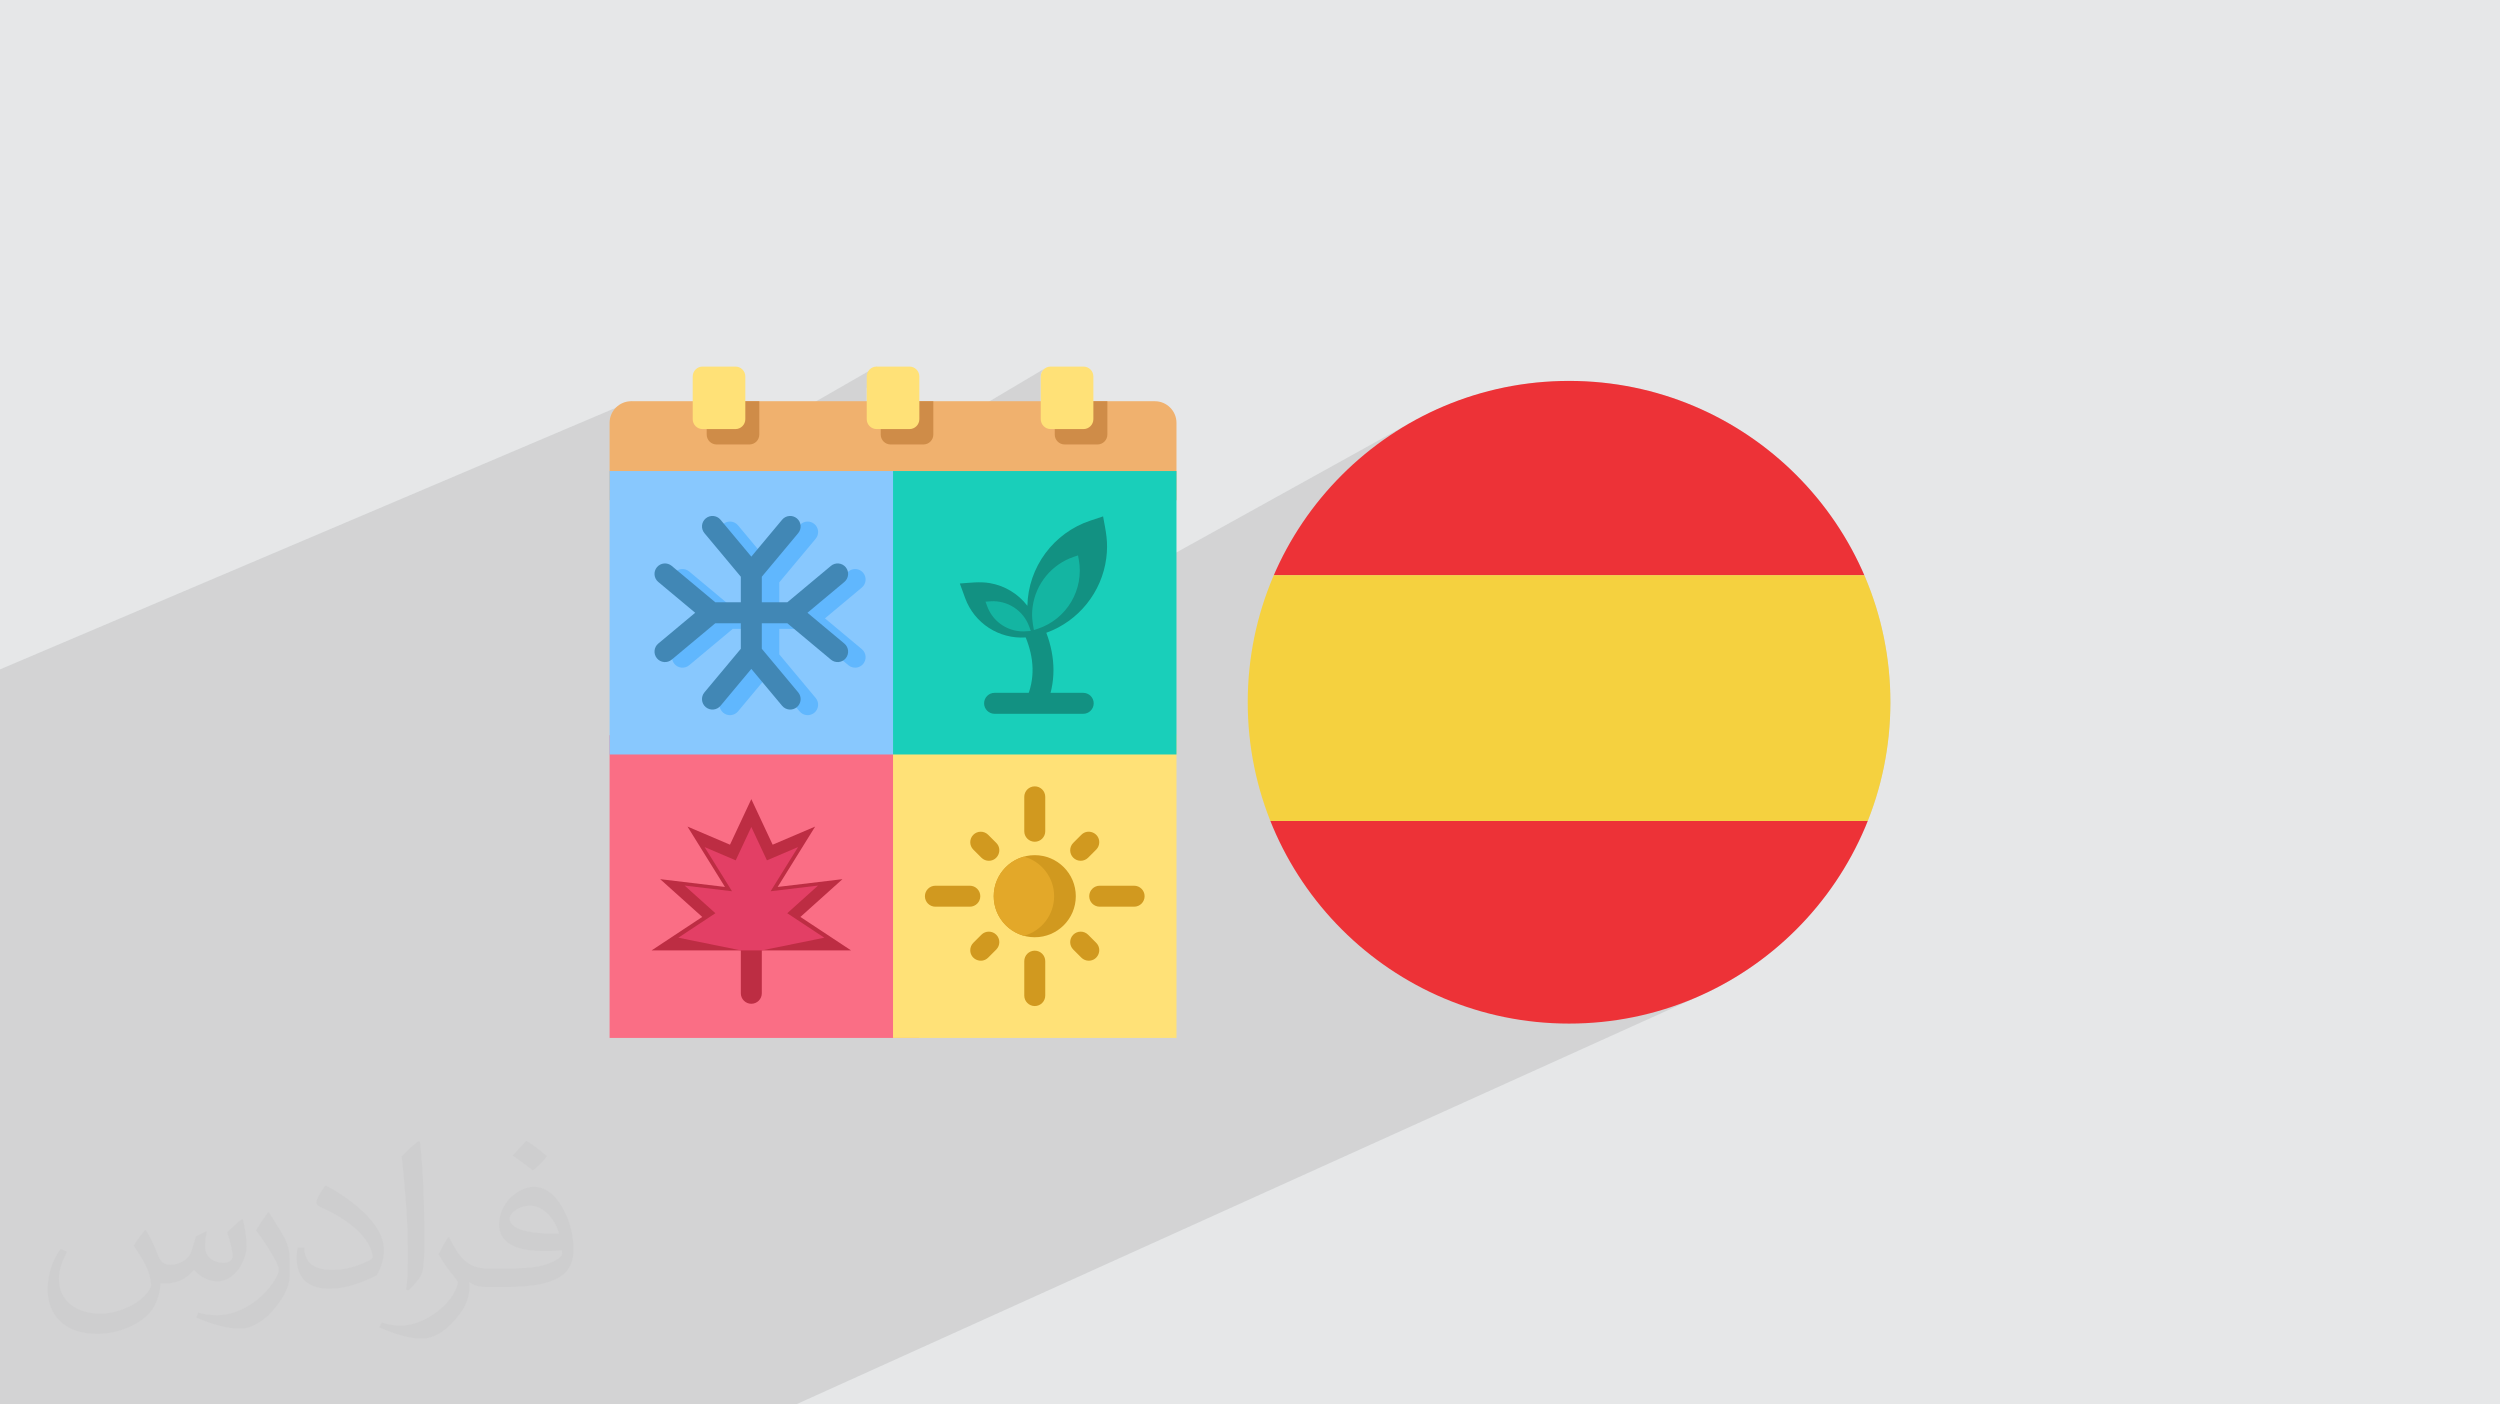
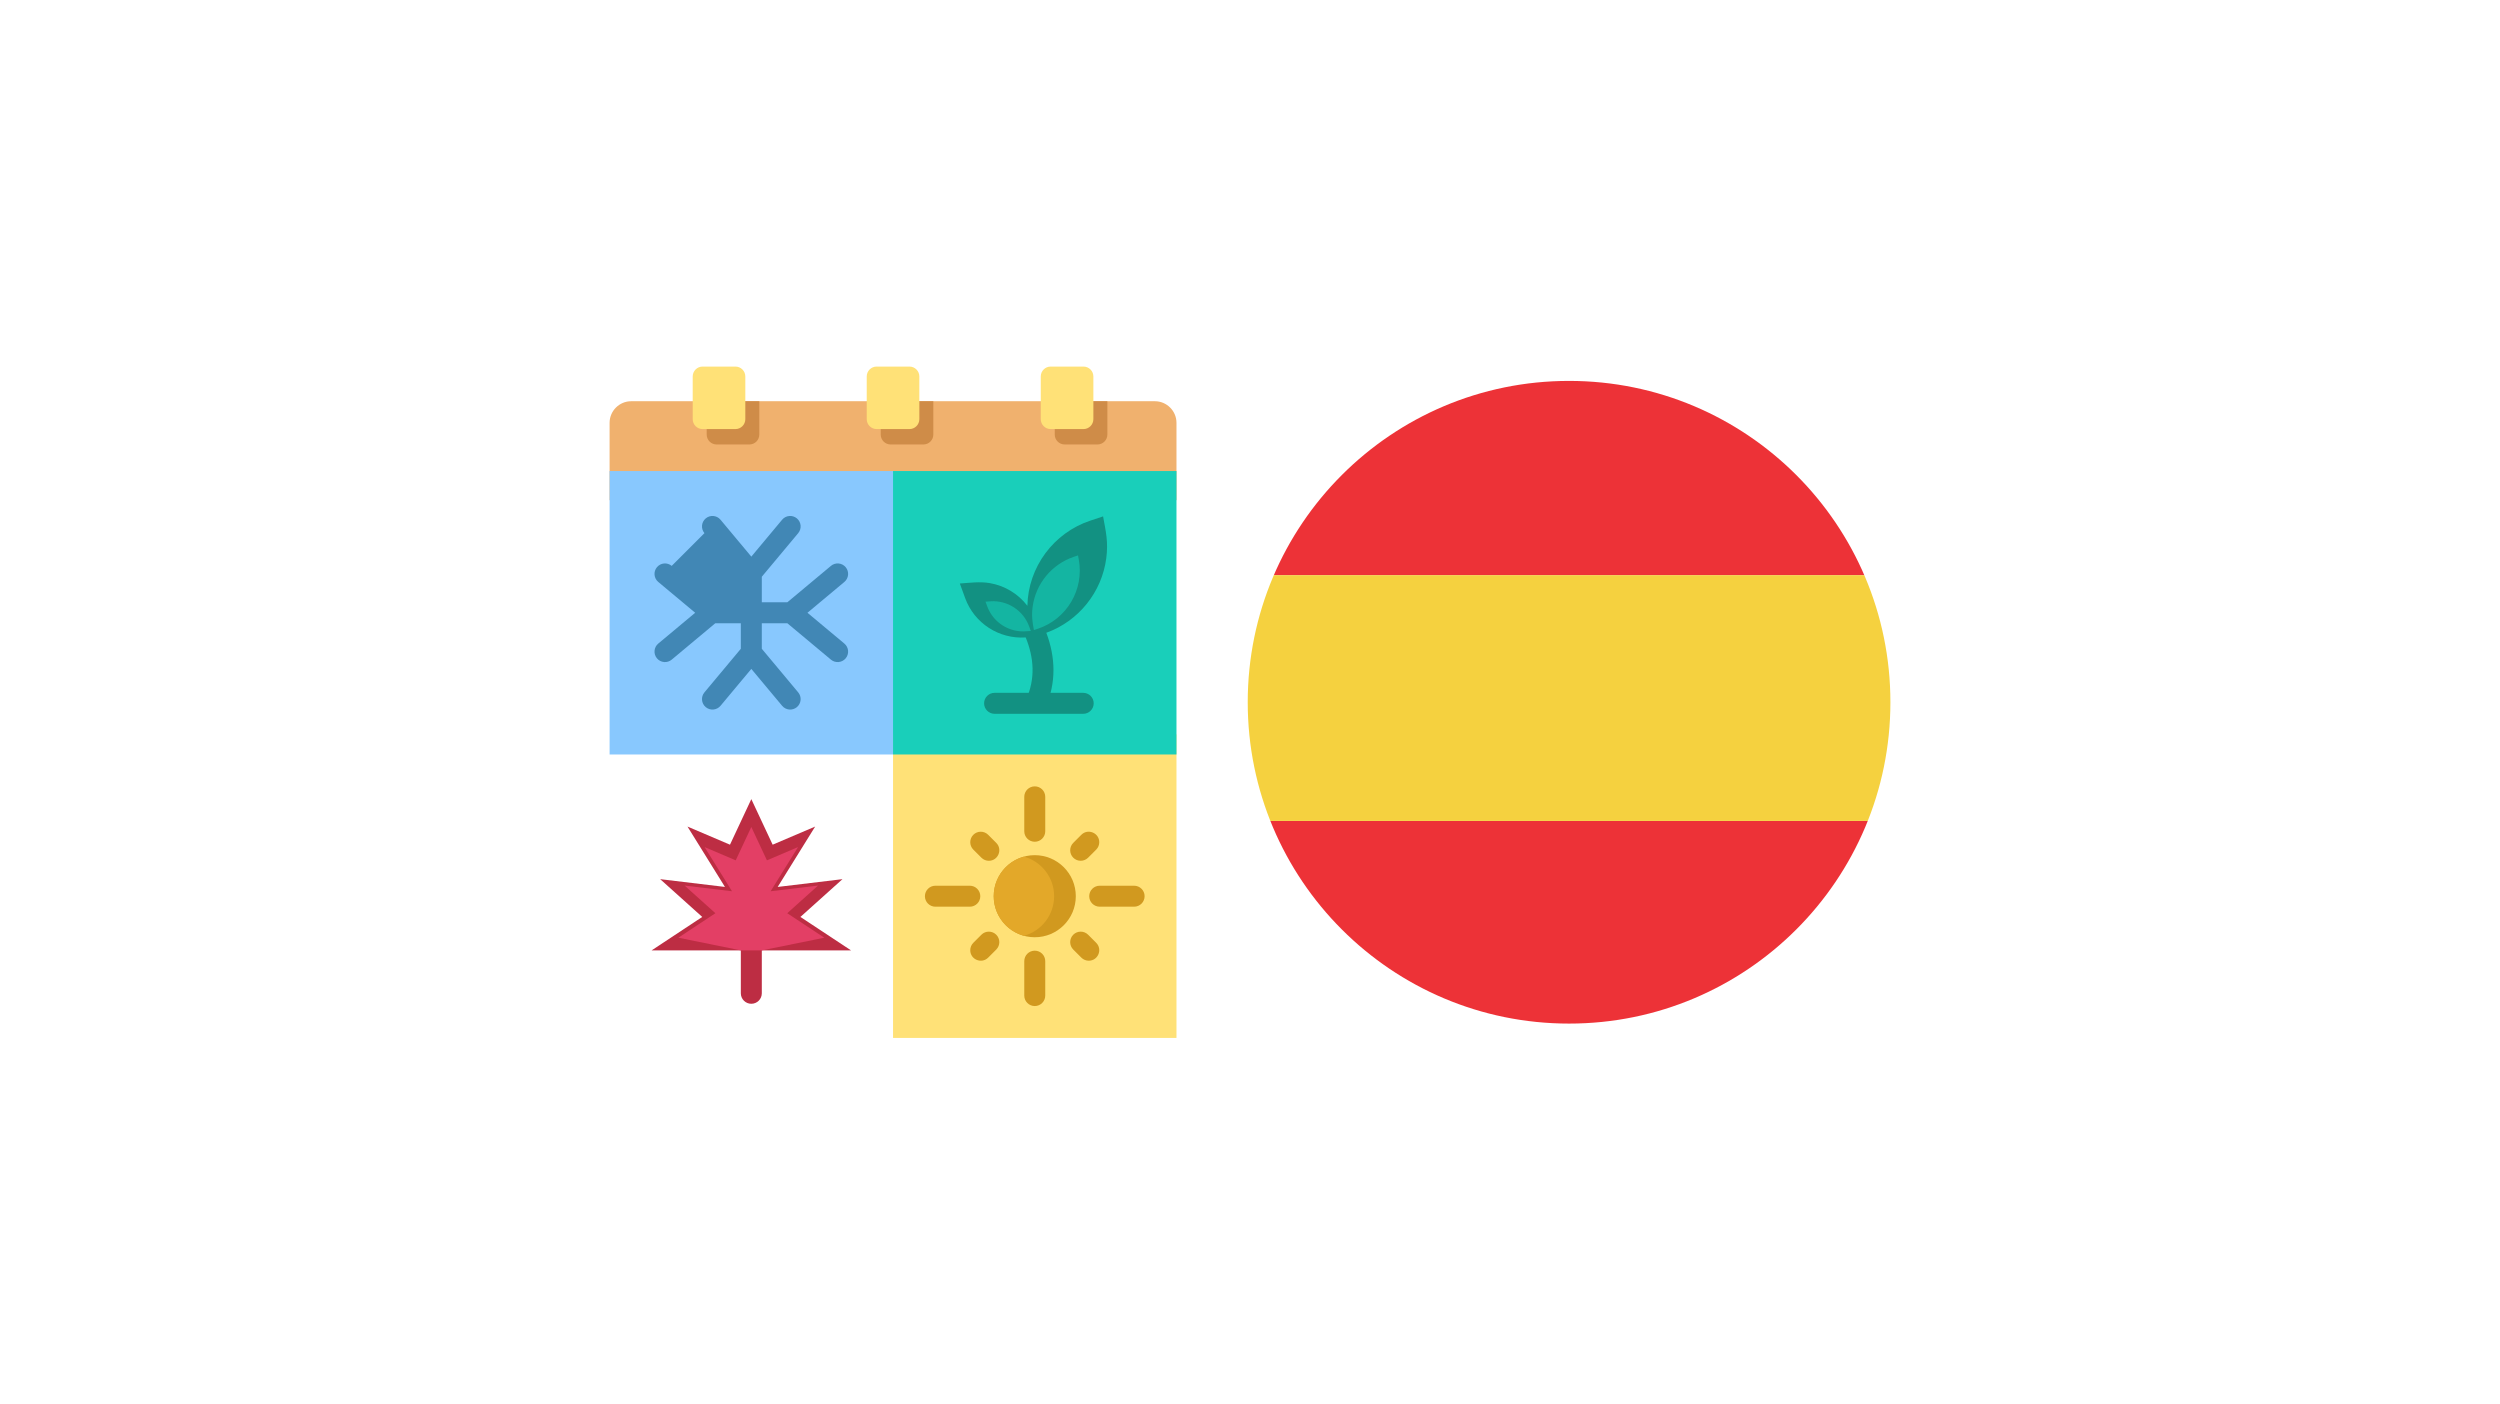
<svg xmlns="http://www.w3.org/2000/svg" xml:space="preserve" width="94.192mm" height="52.917mm" version="1.0" style="shape-rendering:geometricPrecision; text-rendering:geometricPrecision; image-rendering:optimizeQuality; fill-rule:evenodd; clip-rule:evenodd" viewBox="0 0 9404.92 5283.66">
  <defs>
    <style type="text/css">
   
    .fil19 {fill:none;fill-rule:nonzero}
    .fil15 {fill:#129182}
    .fil16 {fill:#14B5A2}
    .fil14 {fill:#19CFBA}
    .fil11 {fill:#4187B5}
    .fil10 {fill:#60B7FE}
    .fil9 {fill:#88C8FE}
    .fil4 {fill:#BD2D43}
    .fil7 {fill:#CF8C48}
    .fil12 {fill:#D1991F}
    .fil5 {fill:#E33F65}
    .fil13 {fill:#E3A829}
    .fil6 {fill:#F0B16E}
    .fil3 {fill:#FA6E85}
    .fil8 {fill:#FFE177}
    .fil17 {fill:#ED3237;fill-rule:nonzero}
    .fil18 {fill:#F5D13F;fill-rule:nonzero}
    .fil2 {fill:#373435;fill-opacity:0.031}
    .fil1 {fill:#2B2A29;fill-opacity:0.102}
    .fil0 {fill:#E6E7E8}
   
  </style>
    <clipPath id="id0" style="clip-rule:nonzero">
      <path d="M5902.76 1432.97c667.63,0 1208.87,541.24 1208.87,1208.86 0,667.63 -541.24,1208.87 -1208.87,1208.87 -667.62,0 -1208.86,-541.24 -1208.86,-1208.87 0,-667.62 541.24,-1208.86 1208.86,-1208.86z" />
    </clipPath>
  </defs>
  <g id="Layer_x0020_1">
-     <polygon class="fil0" points="-0,0 9404.92,0 9404.92,5283.66 -0,5283.66 " />
-     <path class="fil1" d="M3920.17 1398.2l32.32 -19.18 -32.32 19.18 -1.95 3.58 -2.18 6.97 -0.76 7.48 0 50.13 37.2 -87.35 -37.2 87.35 0 73.94 52.62 -30.92 0 104.82 108.15 0 7.47 -0.76 6.97 -2.18 6.32 -3.43 -105.77 61.43 6.59 2.06 7.47 0.76 123.57 0 7.47 -0.76 6.97 -2.18 6.32 -3.44 -374.45 216.11 650.9 0 -262.26 147.43 0.64 9.05 0.4 9.47 0.11 9.7 -0.21 9.96 -0.54 10.3 -0.89 10.7 -1.28 11.16 -3.93 23.81 -5.54 23.29 -7.1 22.71 -8.6 22.04 -10.04 21.32 -11.44 20.52 -12.77 19.67 -5.74 7.65 1229.88 -681.71 52.12 -26.7 53.55 -24.21 54.9 -21.64 56.16 -19.01 57.36 -16.29 58.49 -13.5 59.53 -10.63 60.5 -7.69 61.39 -4.66 62.21 -1.58 62.21 1.58 61.4 4.66 60.5 7.69 59.53 10.63 58.48 13.5 57.36 16.29 56.16 19.01 54.9 21.64 53.55 24.21 52.13 26.7 50.62 29.11 49.05 31.44 47.4 33.71 45.66 35.89 43.86 37.99 41.99 40.03 40.03 41.99 37.99 43.86 35.89 45.66 33.71 47.4 31.44 49.05 29.11 50.62 26.7 52.12 24.21 53.55 21.64 54.9 19.01 56.16 16.29 57.36 13.5 58.49 10.63 59.53 7.69 60.5 4.66 61.39 1.58 62.21 -1.58 62.21 -4.66 61.4 -7.69 60.5 -10.63 59.53 -13.5 58.48 -16.29 57.36 -19.01 56.16 -21.64 54.9 -24.21 53.55 -26.7 52.13 -29.11 50.62 -31.44 49.05 -33.71 47.4 -35.89 45.66 -37.99 43.86 -40.03 41.99 -41.99 40.03 -43.86 37.99 -45.66 35.89 -47.4 33.71 -49.05 31.44 -50.62 29.11 -52.13 26.7 -53.55 24.21 -3379.4 1527.96 -229.61 0 -474.81 0 -678.54 0 -45.23 0 -4.68 0 -53.42 0 -7.78 0 -395.82 0 -220.94 0 -42.93 0 -78.98 0 -57.8 0 -41.58 0 -45.07 0 -1.59 0 -31.42 0 -22.98 0 -28.44 0 -12.31 0 -6.55 0 -7.94 0 -46.24 0 -38.69 0 -9.9 0 -3.86 0 -17.61 0 -7.77 0 -70.29 0 -7.84 0 -16.08 0 -51.2 0 -4.72 0 -126.86 0 -3.16 0 -23.91 0 -35.52 0 -6.86 0 -34.98 0 0 -2.2 0 -30.37 0 -1.81 0 -9.41 0 -9.32 0 -2.21 0 -0.78 0 -3.24 0 -0.07 0 -21.76 0 -15.85 0 -4.12 0 -9.52 0 -4.21 0 -11.6 0 -4.24 0 -15.02 0 -26.43 0 -0.23 0 -12.61 0 -12.01 0 -12.83 0 -1.64 0 -22.2 0 -6.34 0 -20.56 0 -4.24 0 -25.75 0 -14.22 0 -53.18 0 -4.5 0 -16.01 0 -8.36 0 -15.31 0 -1.3 0 -19.51 0 -22.44 0 -27.05 0 -1.21 0 -18.03 0 -18.72c0,-751.56 0,-1503.13 0,-2254.7l0.23 -0.5 2374.31 -1008.7 350.75 198.19 572.51 -328.55 -37.2 81.15 0 80.99 52.62 -31.77 0 104.82 108.15 0 7.47 -0.76 6.98 -2.18 6.31 -3.43 -103.93 62 4.76 1.49 7.47 0.76 98.41 0 482.89 -286.68 -5.51 4.55 -4.55 5.51 -1.49 2.74zm-154.77 483.61l0.02 0 363.25 -209.73 -363.27 209.73zm-500.34 -482.83l32.74 -19.96 -32.74 19.96z" />
-     <path class="fil2" d="M548.54 4627.69c17.95,27.21 29.6,53.36 40.96,82.43 8.45,16.91 12.93,48.09 52.57,48.09 11.61,0 28.28,-3.42 43.06,-11.61 16.63,-8.73 29.32,-21.94 35.94,-42l15.85 -53.36 38.57 -19.02 2.64 2.64c-5.27,20.09 -6.59,39.36 -6.59,54.43 0,44.63 38.57,61.56 69.22,61.56 17.95,0 34.09,-8.73 34.09,-25.11 0,-21.13 -8.98,-57.06 -20.62,-89.29 17.95,-17.95 35.94,-35.94 56.53,-50.47l3.17 1.6c8.98,38.04 14,75.56 14,100.66 0,24.57 -10.83,51.79 -19.81,69.49 -18.49,34.87 -51.25,62.62 -90.87,62.62 -30.1,0 -63.65,-15.07 -86.66,-43.06l-1.32 0c-21.66,26.96 -55.22,51.25 -108.86,51.25l-16.63 0c-2.64,35.41 -10.29,60.49 -21.94,82.95 -31.95,62.34 -126.81,106.47 -216.1,106.47 -124.17,0 -186.51,-71.59 -186.51,-166.96 0,-58.91 19.27,-113.6 48.88,-152.42l24.29 10.04c-18.49,35.41 -30.91,68.68 -30.91,101.45 0,89.29 72.66,131.83 156.4,131.83 77.68,0 173.83,-49.41 191.28,-106.72 -6.59,-62.62 -30.1,-91.93 -66.04,-148.99 10.83,-19.02 24.83,-38.04 42.28,-58.38l3.17 0 0 0 0 0 -0.02 -0.09zm1432.13 -336.04c26.15,16.39 51.79,35.66 76.87,57.85 -14,19.81 -31.45,37.79 -53.11,53.64 -25.11,-20.34 -50.19,-37.79 -75.84,-56.27 17.42,-19.55 34.62,-38.29 52.04,-55.22l0 0 0 0 0 0 0 0 0 0 0.03 0zm13.47 244.11c-42.28,0 -76.87,27.75 -76.87,48.34 0,44.13 84.53,57.85 185.72,57.31 -12.68,-51.79 -57.06,-105.68 -108.86,-105.68l0.01 0.03zm-94.86 236.19c54.96,0 103.04,-1.6 139.74,-10.83 40.96,-10.29 75.56,-30.91 75.56,-45.17 0,-3.7 0,-8.19 -1.32,-11.89 -22.98,2.11 -49.41,2.11 -72.38,2.11 -74.49,0 -131.55,-16.91 -154.02,-58.66 -5.55,-11.61 -9.51,-24.57 -9.51,-39.36 0,-40.43 17.42,-79.79 48.09,-107 25.61,-22.45 53.89,-36.44 82.67,-36.44 52.04,0 93.51,41.75 122.57,107.54 15.85,35.94 26.68,77.4 26.68,129.72 0,34.87 -9.51,64.19 -31.17,85.85 -40.43,39.11 -114.92,53.89 -229.04,53.89l-51.79 0 0 0 -13.47 0c-28.28,0 -48.62,-5.02 -64.72,-17.42l-2.64 0c0.79,6.59 1.32,12.93 1.32,19.02 0,25.61 -8.45,58.38 -25.61,84.53 -50.72,75.3 -105.68,108.04 -153.24,108.04 -48.09,0 -107,-18.49 -160.11,-42.54l9.51 -18.49c17.17,7.13 40.96,11.89 73.7,11.89 85.85,0 198.66,-82.43 212.66,-163 -3.17,-6.59 -8.98,-15.32 -17.17,-24.57 -25.11,-29.85 -40.96,-54.68 -55.75,-80.83 12.68,-25.11 24.29,-45.17 35.13,-63.4l4.49 -0.53c36.72,74.77 69.99,117.55 144.23,117.55l11.61 0 0 0 53.89 0 0 0 0 0 0 0 0 0 0 0 0.09 0.01zm-371.98 79c6.34,-34.34 6.87,-72.91 6.87,-108.86l0 -53.36c0,-99.6 -12.68,-244.36 -22.98,-338.68 17.95,-19.27 43.06,-42 62.87,-57.31l5.81 1.6c13.47,118.62 16.63,256 16.63,383.06 0,33.3 -1.32,65.79 -4.49,89.55 -1.85,30.1 -19.27,52.83 -56.53,87.7l-8.19 -3.7zm-382.8 -157.19c1.85,46.77 24.83,83.49 105.15,83.49 49.93,0 92.19,-12.93 138.96,-35.13 8.45,-3.7 12.93,-8.73 12.93,-12.93 0,-29.32 -22.45,-68.15 -60.23,-103.55 -36.72,-33.3 -85.34,-62.62 -130.76,-82.18 -15.6,-6.59 -20.62,-13.47 -20.62,-20.09 0,-13.47 17.95,-41.75 32.77,-62.09l5.02 -0.53c52.04,27.21 110.17,67.64 153.24,112.53 39.11,41.47 63.4,83.49 63.4,129.19 0,33.81 -10.29,65.51 -26.96,95.11 -57.06,28.79 -117.83,50.72 -178.06,50.72 -73.17,0 -123.1,-34.34 -123.1,-114.92 0,-8.73 0,-22.19 3.17,-39.64l25.11 0 0 0 0 0 0 0 0 0 0 0 -0.02 0zm-132.37 -132.9l45.45 73.45c16.63,27.21 32.23,56.81 32.23,103.55l0 59.7c0,48.34 -30.91,100.13 -80.83,151.38 -39.11,34.62 -73.7,49.41 -105.68,49.41 -47.55,0 -101.98,-14.79 -164.85,-41.75l7.13 -18.49c19.81,5.27 42.79,9.77 71.06,9.77 90.36,-0.53 182.8,-66.57 225.08,-147.15 5.02,-9.26 6.87,-17.95 6.87,-24.04 0,-9.26 -5.02,-19.55 -8.98,-28.79 -22.98,-43.31 -48.62,-82.95 -76.87,-119.68 14.79,-23.25 29.6,-45.7 45.7,-67.9l3.7 0.53 0 0 0 0 0 0 0 0 0 0 -0.02 0.01z" />
    <g id="_1734202847104">
      <g>
-         <polygon class="fil3" points="2293.28,2765.84 3457.45,2765.84 3457.45,3904.64 2293.28,3904.65 " />
        <path class="fil4" d="M2865.9 3736.7c0,21.79 -17.67,39.46 -39.47,39.46 -21.8,0 -39.46,-17.67 -39.46,-39.46l0 -284.14c0,-21.79 17.66,-39.46 39.46,-39.46 21.8,0 39.47,17.67 39.47,39.46l0 284.14z" />
        <path class="fil4" d="M3011.07 3449.48l190.48 125.84c-250.08,0 -500.16,0 -750.24,0l190.48 -125.84 -158.29 -142.14 243.73 29.26 -140.96 -227.1 159.91 68.19 80.25 -171.39 80.24 171.39 159.91 -68.19 -140.96 227.11 243.73 -29.26 -158.28 142.13z" />
        <polygon class="fil5" points="2865.9,3575.32 2786.97,3575.32 2551.87,3527.61 2691.29,3435.5 2575.42,3331.47 2753.82,3352.87 2650.66,3186.65 2767.7,3236.56 2826.43,3111.11 2885.16,3236.56 3002.2,3186.65 2899.04,3352.87 3077.44,3331.47 2961.58,3435.5 3101.01,3527.61 " />
        <path class="fil6" d="M2293.28 1881.81l2132.6 0 0 -291.17c0,-44.69 -36.56,-81.26 -81.26,-81.26l-1970.09 0c-44.69,0 -81.26,36.56 -81.26,81.26l0 291.17 0 0z" />
        <path class="fil7" d="M4165.86 1509.38l-197.96 0 0 125.5c0,20.46 16.73,37.19 37.19,37.19l123.57 0c20.46,0 37.19,-16.74 37.19,-37.19l0 -125.5zm-654.68 0l-197.97 0 0 125.5c0,20.46 16.74,37.19 37.2,37.19l123.56 0c20.47,0 37.2,-16.74 37.2,-37.19l0 -125.5zm-654.69 0l-197.96 0 0 125.5c0,20.46 16.73,37.19 37.19,37.19l123.57 0c20.46,0 37.19,-16.74 37.19,-37.19l0 -125.5z" />
        <path class="fil8" d="M3952.49 1379.02l123.56 0c20.46,0 37.19,16.74 37.19,37.2l0 160.78c0,20.47 -16.74,37.2 -37.19,37.2l-123.56 0c-20.47,0 -37.2,-16.74 -37.2,-37.19l0 -160.78c0,-20.47 16.73,-37.21 37.2,-37.21l0 0zm-1309.37 0l123.56 0c20.46,0 37.19,16.74 37.19,37.2l0 160.78c0,20.47 -16.73,37.2 -37.19,37.2l-123.56 0c-20.47,0 -37.2,-16.74 -37.2,-37.19l0 -160.78c0,-20.47 16.73,-37.21 37.2,-37.21l0 0zm654.68 0l123.56 0c20.47,0 37.2,16.74 37.2,37.2l0 160.78c0,20.47 -16.74,37.2 -37.2,37.2l-123.56 0c-20.46,0 -37.2,-16.74 -37.2,-37.19l0 -160.78c0,-20.47 16.74,-37.21 37.2,-37.21l0 0z" />
        <polygon class="fil9" points="2293.28,1772.05 3457.45,1772.05 3457.45,2838.34 2293.28,2838.34 " />
-         <path class="fil10" d="M2715.83 2026.73c-13.96,-16.68 -11.75,-41.54 4.93,-55.5 16.69,-13.96 41.54,-11.75 55.5,4.93l115.94 138.87 115.94 -138.87c13.96,-16.68 38.81,-18.89 55.5,-4.93 16.68,13.96 18.89,38.81 4.93,55.5l-136.91 163.97 0 96.07 96.06 0 163.98 -136.91c16.68,-13.96 41.53,-11.75 55.49,4.93 13.97,16.69 11.75,41.54 -4.93,55.5l-138.86 115.94 138.86 115.94c16.69,13.96 18.9,38.81 4.93,55.5 -13.96,16.68 -38.8,18.89 -55.49,4.93l-163.98 -136.91 -96.06 0 0 96.06 136.91 163.97c13.96,16.69 11.75,41.54 -4.93,55.5 -16.69,13.96 -41.54,11.75 -55.5,-4.93l-115.94 -138.85 -115.94 138.87c-13.96,16.68 -38.81,18.89 -55.5,4.93 -16.68,-13.97 -18.9,-38.81 -4.93,-55.5l136.91 -163.97 0 -96.07 -96.07 0 -163.97 136.91c-16.68,13.96 -41.53,11.75 -55.5,-4.93 -13.96,-16.68 -11.75,-41.54 4.93,-55.5l138.87 -115.94 -138.87 -115.94c-16.68,-13.96 -18.89,-38.81 -4.93,-55.5 13.97,-16.68 38.81,-18.89 55.5,-4.93l163.97 136.91 96.07 0.01 0 -96.07 -136.91 -163.99z" />
-         <path class="fil11" d="M2650.06 2005.69c-13.96,-16.69 -11.75,-41.54 4.93,-55.5 16.68,-13.96 41.53,-11.75 55.5,4.93l115.94 138.87 115.94 -138.87c13.96,-16.69 38.81,-18.9 55.5,-4.93 16.68,13.96 18.89,38.81 4.92,55.5l-136.9 163.97 0 96.06 96.06 0 163.97 -136.9c16.68,-13.97 41.54,-11.75 55.5,4.93 13.96,16.68 11.75,41.53 -4.93,55.49l-138.87 115.94 138.87 115.94c16.68,13.97 18.89,38.81 4.93,55.5 -13.97,16.68 -38.81,18.9 -55.5,4.93l-163.97 -136.91 -96.07 0 0 96.07 136.91 163.97c13.96,16.68 11.75,41.53 -4.93,55.5 -16.68,13.96 -41.53,11.75 -55.5,-4.93l-115.94 -138.87 -115.94 138.87c-13.96,16.68 -38.81,18.89 -55.5,4.93 -16.68,-13.97 -18.89,-38.81 -4.92,-55.5l136.9 -163.97 0 -96.07 -96.06 0 -163.97 136.91c-16.68,13.96 -41.54,11.75 -55.5,-4.93 -13.96,-16.68 -11.75,-41.54 4.93,-55.5l138.87 -115.94 -138.87 -115.94c-16.68,-13.96 -18.89,-38.81 -4.93,-55.5 13.97,-16.68 38.81,-18.89 55.5,-4.93l163.97 136.91 96.07 0 0 -96.06 -136.91 -163.97z" />
+         <path class="fil11" d="M2650.06 2005.69c-13.96,-16.69 -11.75,-41.54 4.93,-55.5 16.68,-13.96 41.53,-11.75 55.5,4.93l115.94 138.87 115.94 -138.87c13.96,-16.69 38.81,-18.9 55.5,-4.93 16.68,13.96 18.89,38.81 4.92,55.5l-136.9 163.97 0 96.06 96.06 0 163.97 -136.9c16.68,-13.97 41.54,-11.75 55.5,4.93 13.96,16.68 11.75,41.53 -4.93,55.49l-138.87 115.94 138.87 115.94c16.68,13.97 18.89,38.81 4.93,55.5 -13.97,16.68 -38.81,18.9 -55.5,4.93l-163.97 -136.91 -96.07 0 0 96.07 136.91 163.97c13.96,16.68 11.75,41.53 -4.93,55.5 -16.68,13.96 -41.53,11.75 -55.5,-4.93l-115.94 -138.87 -115.94 138.87c-13.96,16.68 -38.81,18.89 -55.5,4.93 -16.68,-13.97 -18.89,-38.81 -4.92,-55.5l136.9 -163.97 0 -96.07 -96.06 0 -163.97 136.91c-16.68,13.96 -41.54,11.75 -55.5,-4.93 -13.96,-16.68 -11.75,-41.54 4.93,-55.5l138.87 -115.94 -138.87 -115.94c-16.68,-13.96 -18.89,-38.81 -4.93,-55.5 13.97,-16.68 38.81,-18.89 55.5,-4.93z" />
        <polygon class="fil8" points="3359.58,2762.68 4425.88,2762.68 4425.88,3904.65 3359.58,3904.65 " />
        <circle class="fil12" cx="3892.73" cy="3371.49" r="154.4" />
        <path class="fil13" d="M3851.95 3520.44c-65.48,-17.89 -113.62,-77.79 -113.62,-148.94 0,-71.15 48.14,-131.06 113.62,-148.94 65.48,17.88 113.62,77.79 113.62,148.94 0,71.15 -48.14,131.05 -113.62,148.94z" />
        <polygon class="fil14" points="3359.58,1772.05 4425.88,1772.05 4425.88,2838.34 3359.58,2838.34 " />
        <path class="fil15" d="M3936.23 2380.47c35.19,93.57 37.52,188.45 -3.06,281.13l-72.14 -31.44c33.88,-77.38 29.28,-154.27 -2.34,-232.11 -100.37,6.8 -193.4,-53.48 -227.85,-148.06l-19.98 -54.87c38.17,-2.74 75.65,-7.83 112.64,-1.53 56.13,9.56 106.84,40.17 141.45,85.29 3.23,-145.58 98.26,-274.17 236.7,-320.27l48.09 -16.01c10.54,57.27 19.97,96.12 12.1,156.96 -16.59,128.32 -104.16,237 -225.62,280.89l0 -0.01z" />
        <path class="fil15" d="M3741.6 2685.33c-21.79,0 -39.46,-17.67 -39.46,-39.46 0,-21.8 17.66,-39.47 39.46,-39.47l333.37 0c21.8,0 39.47,17.67 39.47,39.47 0,21.79 -17.67,39.46 -39.47,39.46l-333.37 0z" />
        <path class="fil12" d="M3479.48 3371.5c0,21.81 17.66,39.47 39.46,39.47l129.44 0c21.8,0 39.46,-17.66 39.46,-39.47 0,-21.8 -17.66,-39.46 -39.46,-39.46l-129.44 0c-21.8,0 -39.46,17.66 -39.46,39.46zm237.97 231.08l30.4 -30.39c15.41,-15.42 15.41,-40.4 0,-55.83 -15.43,-15.41 -40.4,-15.41 -55.82,0l-30.4 30.4c-7.7,7.71 -11.55,17.81 -11.55,27.91 0.01,35.1 42.61,52.68 67.37,27.91zm214.74 142.7l0 -129.44c0,-21.8 -17.67,-39.46 -39.47,-39.46 -21.8,0 -39.46,17.66 -39.46,39.46l0 129.44c0,21.8 17.66,39.46 39.46,39.46 21.8,-0.01 39.47,-17.66 39.47,-39.46zm191.62 -198.51l-30.4 -30.4c-15.43,-15.42 -40.41,-15.41 -55.82,0 -15.41,15.41 -15.41,40.4 0,55.82l30.4 30.4c7.71,7.71 17.8,11.55 27.91,11.55 35.09,0 52.68,-42.59 27.91,-67.37zm142.69 -214.73l-129.44 0c-21.8,0 -39.46,17.66 -39.46,39.46 0,21.81 17.65,39.47 39.46,39.47l129.44 0c21.8,0 39.46,-17.66 39.46,-39.47 0,-21.8 -17.67,-39.46 -39.46,-39.46zm-198.51 -191.63l-30.4 30.4c-15.41,15.41 -15.41,40.4 0,55.82 15.43,15.42 40.41,15.4 55.82,0l30.4 -30.39c7.7,-7.72 11.55,-17.81 11.55,-27.92 -0.01,-34.87 -42.47,-52.81 -67.37,-27.91zm-214.73 -142.68l0 129.43c0,21.8 17.66,39.46 39.46,39.46 21.8,0 39.47,-17.65 39.47,-39.46l0 -129.43c0,-21.8 -17.67,-39.47 -39.47,-39.47 -21.8,0 -39.46,17.66 -39.46,39.47zm-191.62 198.51l30.39 30.39c7.71,7.71 17.8,11.56 27.91,11.56 35.09,0 52.67,-42.6 27.91,-67.37l-30.4 -30.4c-15.42,-15.42 -40.4,-15.41 -55.81,0 -15.41,15.41 -15.41,40.39 0,55.82z" />
        <path class="fil16" d="M4058.33 2104.89c20.79,112.95 -44.96,224.16 -153.93,260.44l-14.91 4.96c-5.84,-31.72 -9.12,-53.39 -4.79,-86.82 11.33,-87.58 72.23,-161.22 155.87,-189.05l14.91 -4.97 2.85 15.45zm-332.82 157.25c64.31,-4.6 124.03,33.88 146.11,94.51l6.19 17.01c-19.52,1.39 -32.62,3.04 -52.81,-0.4 -51.06,-8.71 -93.63,-44.16 -111.35,-92.82l-6.19 -17 18.05 -1.3z" />
      </g>
      <g>
   </g>
      <g style="clip-path:url(#id0)">
        <g>
          <rect class="fil17" x="3872.69" y="1368.35" width="4060.04" height="795.76" />
          <rect class="fil17" x="3872.69" y="3088.22" width="4060.04" height="827.12" />
          <polygon class="fil18" points="3872.74,2235.97 3872.74,3016.34 3872.74,3088.21 7932.78,3088.21 7932.78,3016.34 7932.78,2235.97 7932.78,2163.77 3872.74,2163.77 " />
        </g>
      </g>
      <path class="fil19" d="M5902.76 1432.97c667.63,0 1208.87,541.24 1208.87,1208.86 0,667.63 -541.24,1208.87 -1208.87,1208.87 -667.62,0 -1208.86,-541.24 -1208.86,-1208.87 0,-667.62 541.24,-1208.86 1208.86,-1208.86z" />
    </g>
  </g>
</svg>